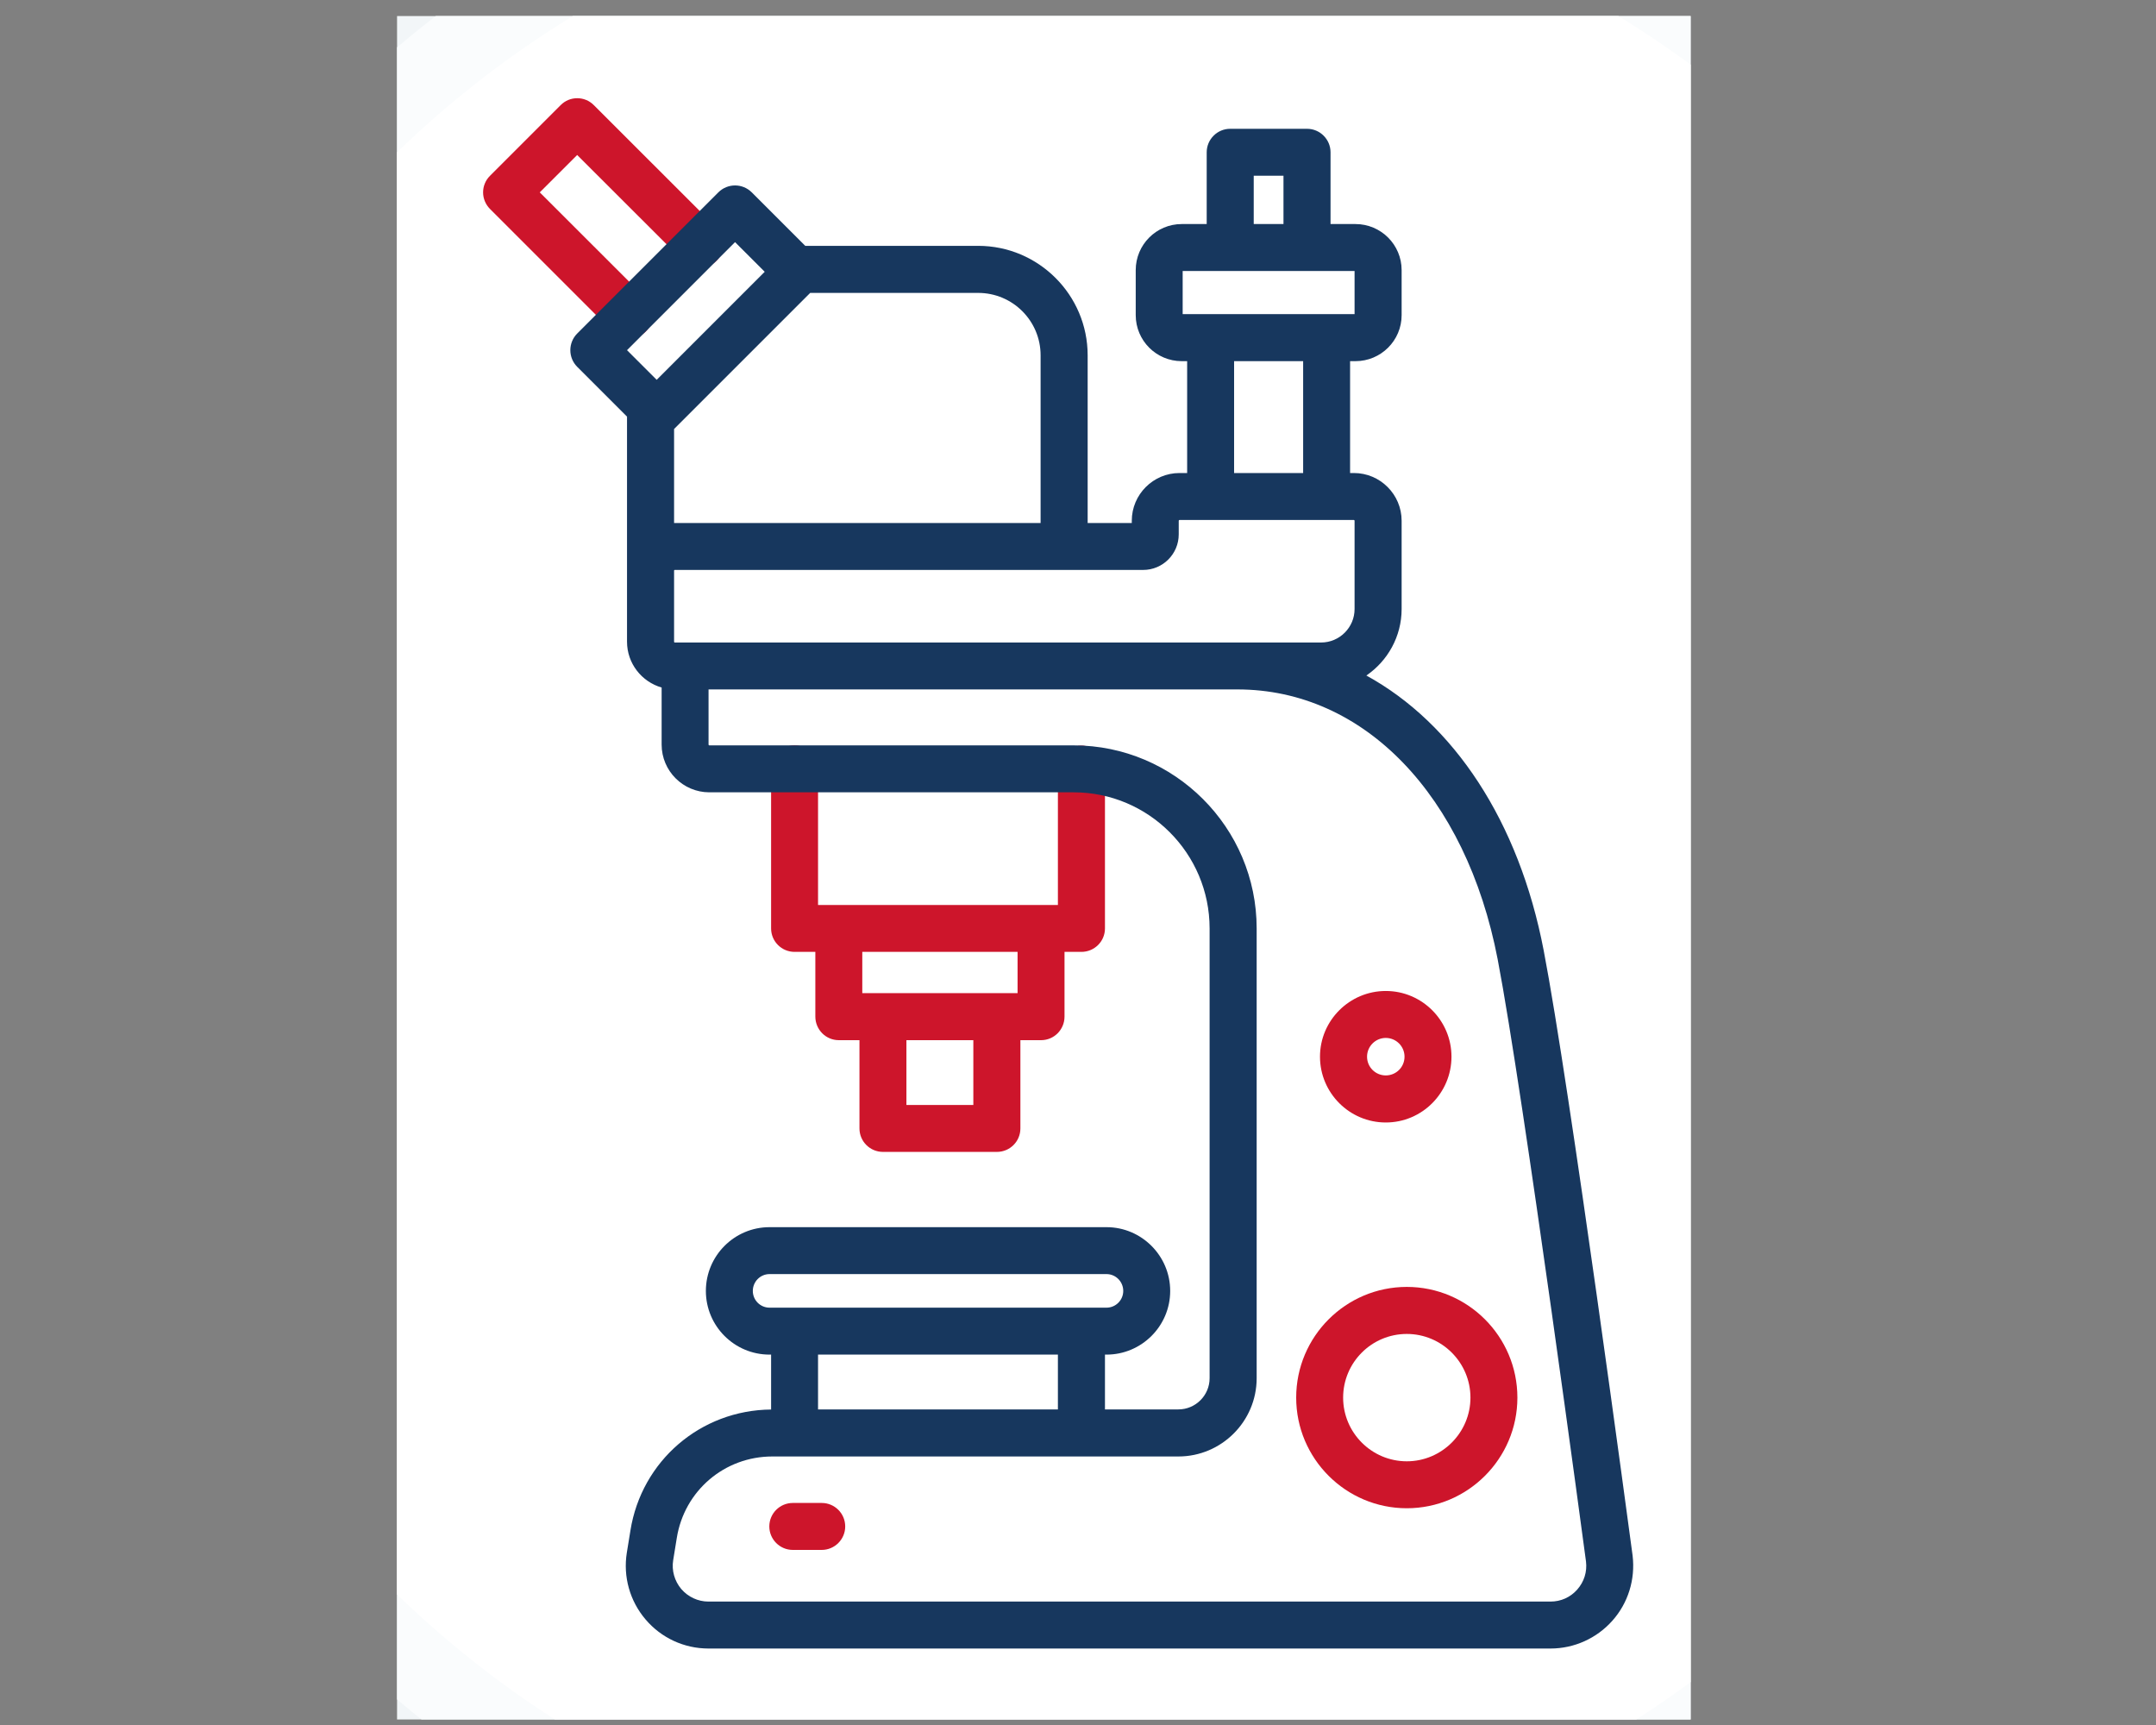
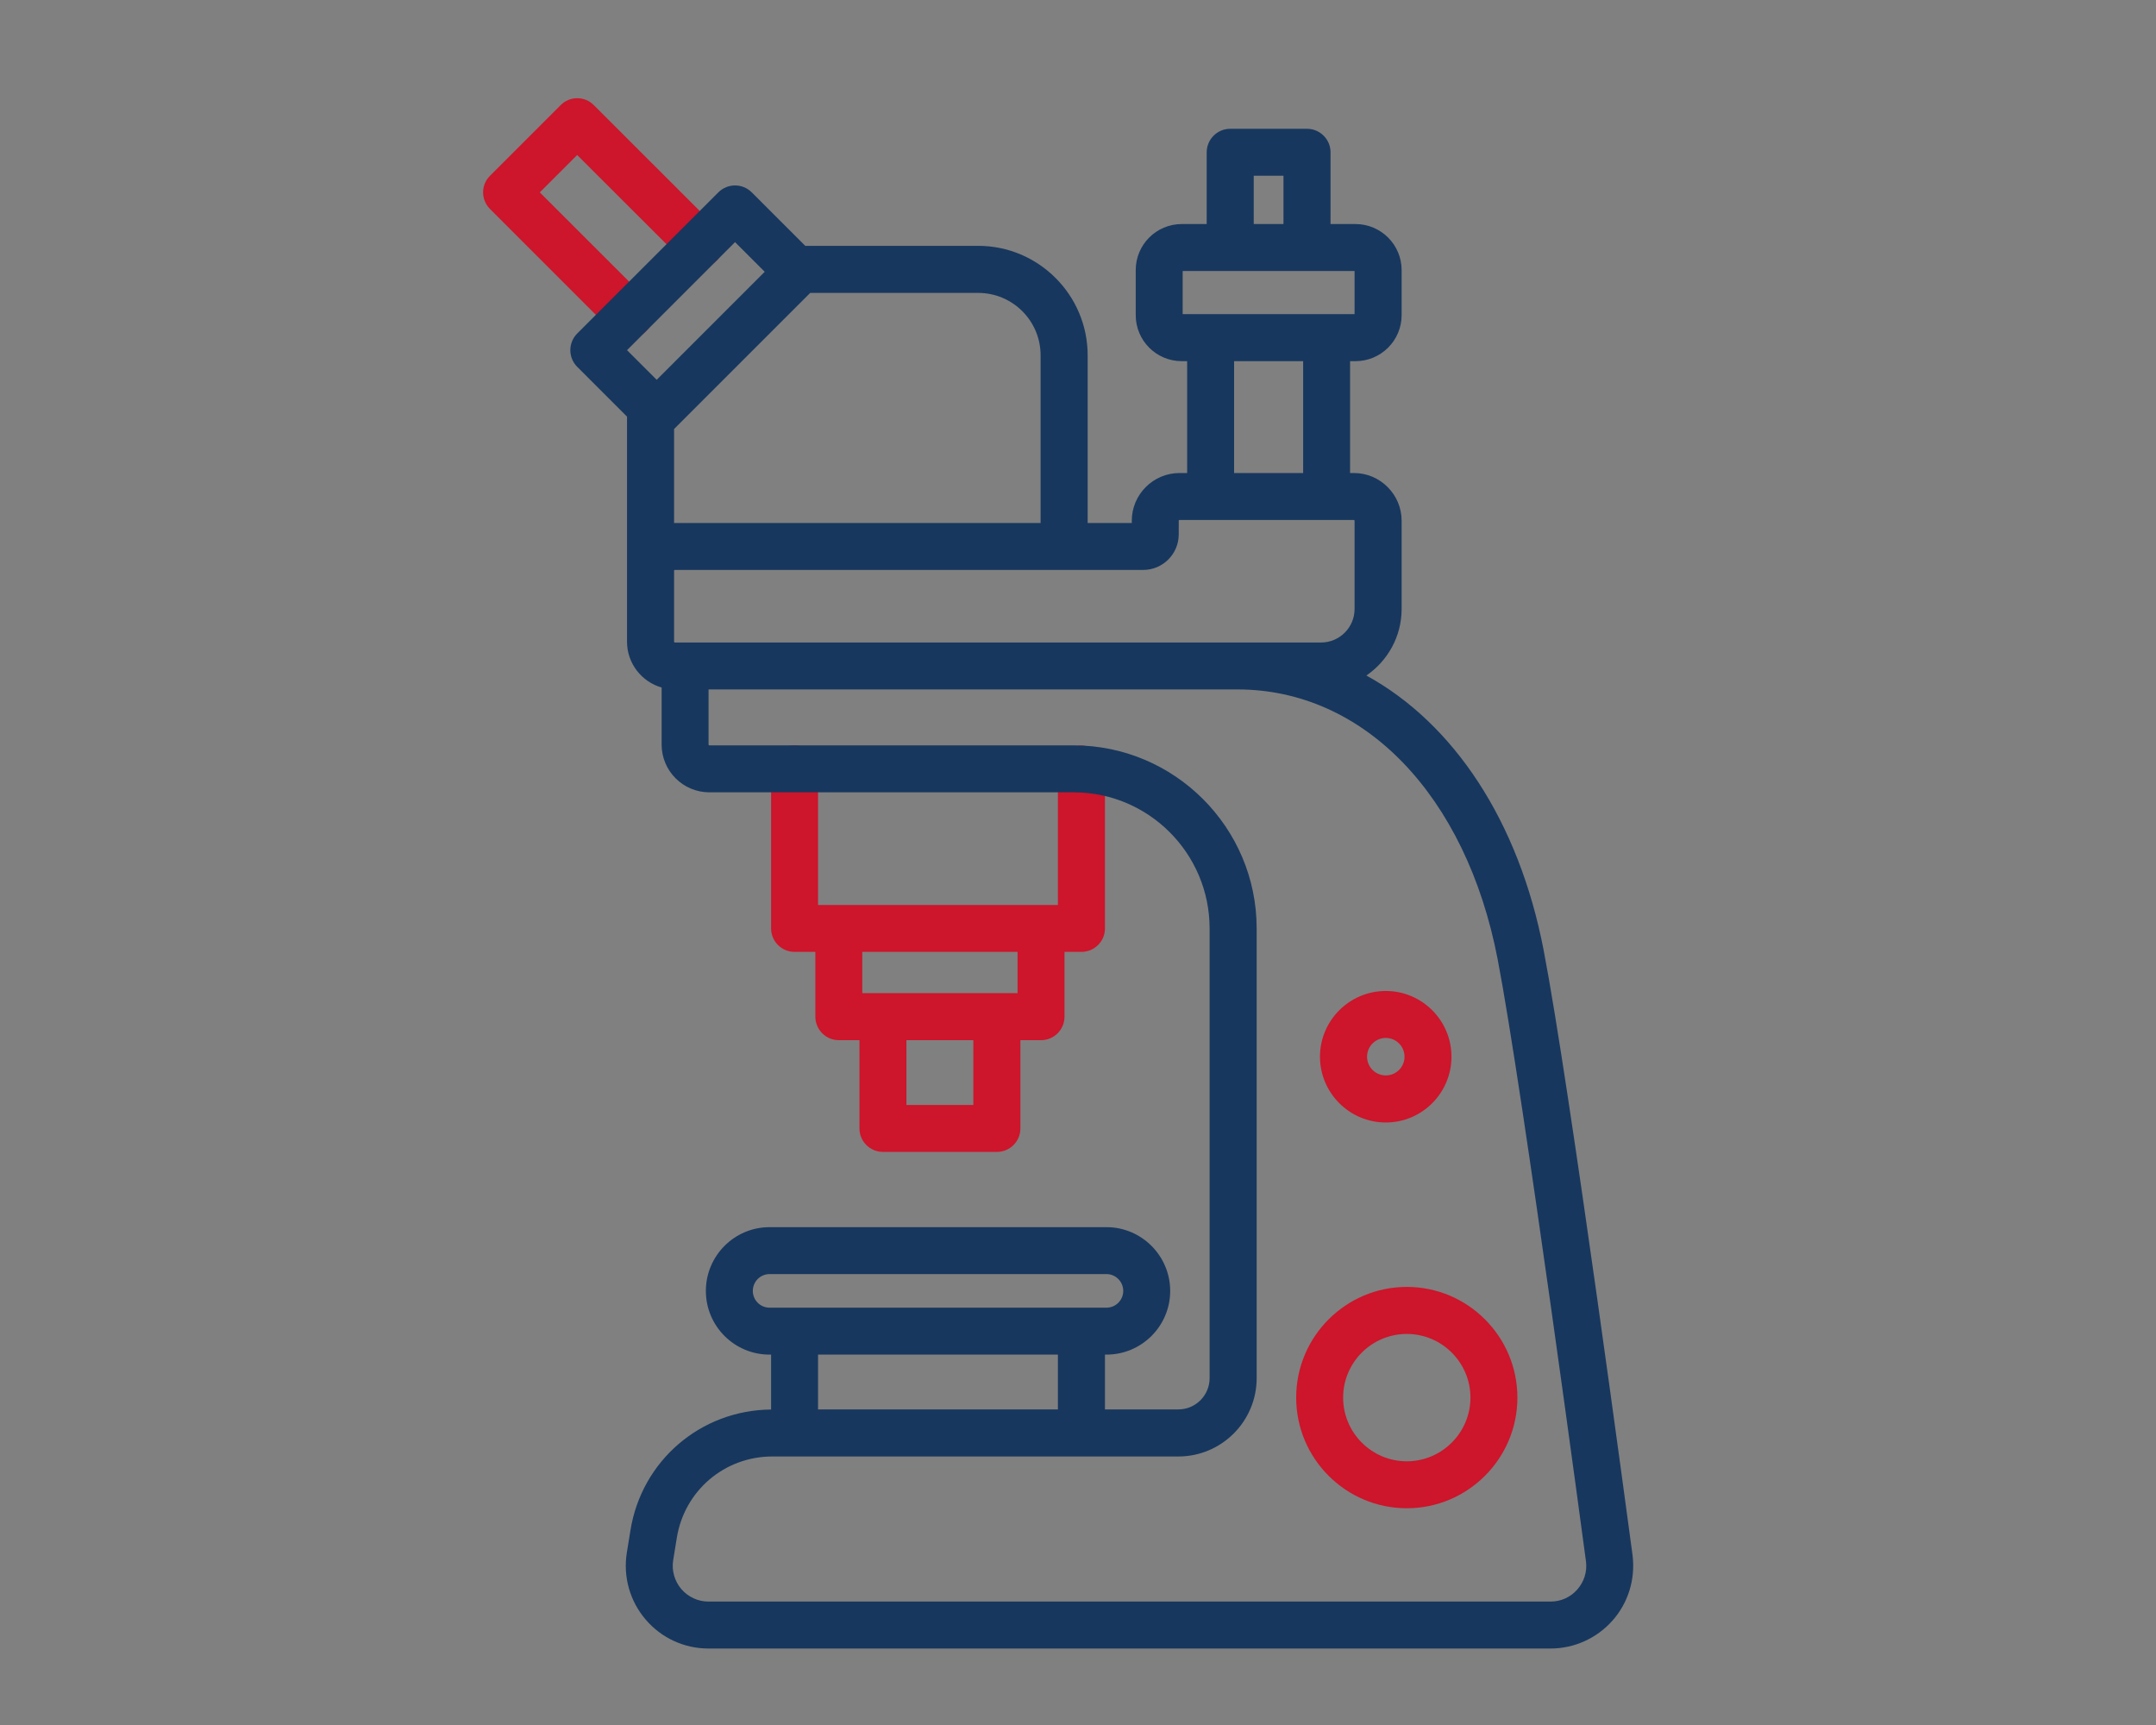
<svg xmlns="http://www.w3.org/2000/svg" width="100" viewBox="0 0 75 60" height="80" preserveAspectRatio="xMidYMid meet">
  <rect x="0" y="0" width="75" height="60" fill="#808080" stroke="none" />
  <defs>
    <clipPath id="5ab06d6926">
-       <path d="M 13.812 0.559 L 58.812 0.559 L 58.812 59.809 L 13.812 59.809 Z M 13.812 0.559 " clip-rule="nonzero" />
-     </clipPath>
+       </clipPath>
  </defs>
  <g clip-path="url(#5ab06d6926)">
-     <path fill="#f2f6f8" d="M 79.195 30.379 C 79.195 7.688 60.805 -10.707 38.113 -10.707 C 15.422 -10.707 -2.973 7.688 -2.973 30.379 C -2.973 53.07 15.422 71.461 38.113 71.461 C 60.805 71.461 79.195 53.07 79.195 30.379 " fill-opacity="1" fill-rule="nonzero" />
    <path fill="#17375e" d="M 38.113 -9.891 C 15.91 -9.891 -2.156 8.176 -2.156 30.379 C -2.156 52.582 15.91 70.645 38.113 70.645 C 60.316 70.645 78.379 52.582 78.379 30.379 C 78.379 8.176 60.316 -9.891 38.113 -9.891 Z M 38.113 72.281 C 26.922 72.281 16.398 67.922 8.484 60.008 C 0.57 52.094 -3.789 41.57 -3.789 30.379 C -3.789 19.184 0.57 8.664 8.484 0.75 C 16.398 -7.164 26.922 -11.523 38.113 -11.523 C 49.305 -11.523 59.828 -7.164 67.742 0.75 C 75.656 8.664 80.016 19.184 80.016 30.379 C 80.016 41.57 75.656 52.094 67.742 60.008 C 59.828 67.922 49.305 72.281 38.113 72.281 " fill-opacity="1" fill-rule="nonzero" />
-     <path fill="#fafcfd" d="M 75.742 30.379 C 75.742 9.594 58.895 -7.25 38.113 -7.25 C 17.332 -7.25 0.484 9.594 0.484 30.379 C 0.484 51.16 17.332 68.008 38.113 68.008 C 58.895 68.008 75.742 51.16 75.742 30.379 " fill-opacity="1" fill-rule="nonzero" />
    <path fill="#ffffff" d="M 73.035 30.379 C 73.035 11.09 57.398 -4.543 38.113 -4.543 C 18.824 -4.543 3.191 11.09 3.191 30.379 C 3.191 49.664 18.824 65.301 38.113 65.301 C 57.398 65.301 73.035 49.664 73.035 30.379 " fill-opacity="1" fill-rule="nonzero" />
  </g>
  <path fill="#cd152b" d="M 35.398 34.543 L 29.996 34.543 L 29.996 33.109 L 35.398 33.109 Z M 33.859 38.434 L 31.531 38.434 L 31.531 36.18 L 33.859 36.18 Z M 37.617 25.934 C 37.168 25.934 36.801 26.297 36.801 26.75 L 36.801 31.477 L 28.457 31.477 L 28.457 26.742 C 28.457 26.289 28.094 25.926 27.641 25.926 C 27.191 25.926 26.824 26.289 26.824 26.742 L 26.824 32.293 C 26.824 32.746 27.191 33.109 27.641 33.109 L 28.363 33.109 L 28.363 35.359 C 28.363 35.812 28.727 36.18 29.18 36.18 L 29.898 36.18 L 29.898 39.25 C 29.898 39.703 30.266 40.066 30.715 40.066 L 34.68 40.066 C 35.129 40.066 35.496 39.703 35.496 39.25 L 35.496 36.18 L 36.215 36.18 C 36.668 36.18 37.031 35.812 37.031 35.359 L 37.031 33.109 L 37.617 33.109 C 38.07 33.109 38.438 32.746 38.438 32.293 L 38.438 26.75 C 38.438 26.297 38.07 25.934 37.617 25.934 " fill-opacity="1" fill-rule="nonzero" />
  <path fill="#cd152b" d="M 20.656 3.656 C 20.34 3.336 19.82 3.336 19.504 3.656 L 17.047 6.113 C 16.891 6.266 16.805 6.473 16.805 6.691 C 16.805 6.906 16.891 7.113 17.047 7.27 L 21.309 11.531 C 21.469 11.688 21.676 11.77 21.887 11.77 C 22.094 11.77 22.305 11.688 22.465 11.531 C 22.781 11.211 22.781 10.695 22.465 10.375 L 18.777 6.691 L 20.078 5.391 L 23.766 9.074 C 24.082 9.391 24.602 9.391 24.922 9.074 C 25.238 8.754 25.238 8.238 24.922 7.918 L 20.656 3.656 " fill-opacity="1" fill-rule="nonzero" />
  <path fill="#cd152b" d="M 48.938 50.828 C 47.715 50.828 46.723 49.832 46.723 48.613 C 46.723 47.391 47.715 46.398 48.938 46.398 C 50.156 46.398 51.152 47.391 51.152 48.613 C 51.152 49.832 50.156 50.828 48.938 50.828 Z M 48.938 44.762 C 46.816 44.762 45.09 46.488 45.09 48.613 C 45.09 50.734 46.816 52.461 48.938 52.461 C 51.059 52.461 52.785 50.734 52.785 48.613 C 52.785 46.488 51.059 44.762 48.938 44.762 " fill-opacity="1" fill-rule="nonzero" />
  <path fill="#cd152b" d="M 48.207 36.102 C 48.566 36.102 48.859 36.395 48.859 36.754 C 48.859 37.117 48.566 37.406 48.207 37.406 C 47.848 37.406 47.555 37.117 47.555 36.754 C 47.555 36.395 47.848 36.102 48.207 36.102 Z M 48.207 39.043 C 49.469 39.043 50.492 38.016 50.492 36.754 C 50.492 35.496 49.469 34.469 48.207 34.469 C 46.945 34.469 45.918 35.496 45.918 36.754 C 45.918 38.016 46.945 39.043 48.207 39.043 " fill-opacity="1" fill-rule="nonzero" />
-   <path fill="#cd152b" d="M 28.586 52.277 L 27.578 52.277 C 27.129 52.277 26.762 52.641 26.762 53.094 C 26.762 53.543 27.129 53.91 27.578 53.91 L 28.586 53.91 C 29.035 53.91 29.402 53.543 29.402 53.094 C 29.402 52.641 29.035 52.277 28.586 52.277 " fill-opacity="1" fill-rule="nonzero" />
  <path fill="#17375e" d="M 54.867 55.289 C 54.629 55.559 54.297 55.707 53.938 55.707 L 24.645 55.707 C 24.281 55.707 23.938 55.547 23.699 55.27 C 23.465 54.992 23.359 54.625 23.418 54.266 L 23.543 53.496 C 23.805 51.852 25.203 50.66 26.867 50.66 L 27.641 50.66 C 27.641 50.66 27.645 50.66 27.645 50.66 L 37.617 50.66 C 37.617 50.66 37.621 50.66 37.621 50.66 L 40.992 50.66 C 42.492 50.66 43.715 49.438 43.715 47.938 L 43.715 32.293 C 43.715 28.781 40.855 25.926 37.348 25.926 L 24.676 25.926 C 24.66 25.926 24.648 25.914 24.648 25.898 L 24.648 23.98 L 43.047 23.98 C 47.449 23.98 51 27.664 52.098 33.363 C 52.992 38.023 55.152 54.164 55.172 54.316 C 55.215 54.672 55.105 55.02 54.867 55.289 Z M 36.801 47.117 L 36.801 49.023 L 28.457 49.023 L 28.457 47.117 Z M 26.188 44.902 C 26.188 44.578 26.449 44.316 26.77 44.316 L 38.492 44.316 C 38.812 44.316 39.074 44.578 39.074 44.902 C 39.074 45.223 38.812 45.484 38.492 45.484 L 26.77 45.484 C 26.449 45.484 26.188 45.223 26.188 44.902 Z M 25.57 8.422 L 26.602 9.453 L 22.844 13.211 L 21.812 12.18 Z M 36.199 12.359 L 36.199 18.191 L 23.473 18.191 C 23.465 18.191 23.457 18.191 23.449 18.191 L 23.449 14.922 L 28.184 10.188 L 34.027 10.188 C 35.227 10.188 36.199 11.16 36.199 12.359 Z M 39.766 19.824 C 40.449 19.824 41.004 19.27 41.004 18.586 L 41.004 18.113 C 41.004 18.098 41.016 18.086 41.031 18.086 L 47.098 18.086 C 47.109 18.086 47.121 18.098 47.121 18.113 L 47.121 21.184 C 47.121 21.824 46.598 22.348 45.957 22.348 L 23.473 22.348 C 23.457 22.348 23.449 22.336 23.449 22.32 L 23.449 19.848 C 23.449 19.836 23.457 19.824 23.473 19.824 Z M 42.93 12.562 L 45.332 12.562 L 45.332 16.453 L 42.93 16.453 Z M 41.141 9.426 L 47.121 9.426 L 47.121 10.926 L 41.141 10.926 Z M 43.613 6.113 L 44.648 6.113 L 44.648 7.793 L 43.613 7.793 Z M 56.793 54.109 C 56.703 53.445 54.605 37.762 53.699 33.055 C 52.836 28.559 50.57 25.164 47.531 23.496 C 48.27 22.992 48.758 22.141 48.758 21.184 L 48.758 18.113 C 48.758 17.199 48.012 16.453 47.098 16.453 L 46.965 16.453 L 46.965 12.562 L 47.152 12.562 C 48.039 12.562 48.758 11.844 48.758 10.961 L 48.758 9.395 C 48.758 8.512 48.039 7.793 47.152 7.793 L 46.285 7.793 L 46.285 5.297 C 46.285 4.848 45.918 4.48 45.469 4.48 L 42.793 4.48 C 42.344 4.48 41.977 4.848 41.977 5.297 L 41.977 7.793 L 41.109 7.793 C 40.223 7.793 39.508 8.512 39.508 9.395 L 39.508 10.961 C 39.508 11.844 40.223 12.562 41.109 12.562 L 41.297 12.562 L 41.297 16.453 L 41.031 16.453 C 40.117 16.453 39.371 17.199 39.371 18.113 L 39.371 18.191 L 37.836 18.191 L 37.836 12.359 C 37.836 10.258 36.125 8.551 34.027 8.551 L 28.012 8.551 L 26.148 6.688 C 25.828 6.371 25.312 6.371 24.992 6.688 L 20.078 11.602 C 19.926 11.754 19.84 11.965 19.84 12.18 C 19.84 12.398 19.926 12.605 20.078 12.758 L 21.812 14.492 L 21.812 22.32 C 21.812 23.078 22.324 23.715 23.016 23.914 L 23.016 25.898 C 23.016 26.816 23.762 27.559 24.676 27.559 L 37.348 27.559 C 39.957 27.559 42.078 29.684 42.078 32.293 L 42.078 47.938 C 42.078 48.535 41.59 49.023 40.992 49.023 L 38.438 49.023 L 38.438 47.117 L 38.492 47.117 C 39.711 47.117 40.707 46.125 40.707 44.902 C 40.707 43.68 39.711 42.684 38.492 42.684 L 26.77 42.684 C 25.547 42.684 24.555 43.68 24.555 44.902 C 24.555 46.125 25.547 47.117 26.77 47.117 L 26.824 47.117 L 26.824 49.027 C 24.371 49.047 22.316 50.812 21.93 53.238 L 21.805 54.008 C 21.672 54.84 21.91 55.688 22.457 56.328 C 23.004 56.973 23.801 57.34 24.645 57.34 L 53.938 57.34 C 54.758 57.34 55.543 56.988 56.09 56.371 C 56.637 55.758 56.891 54.938 56.793 54.109 " fill-opacity="1" fill-rule="nonzero" />
</svg>